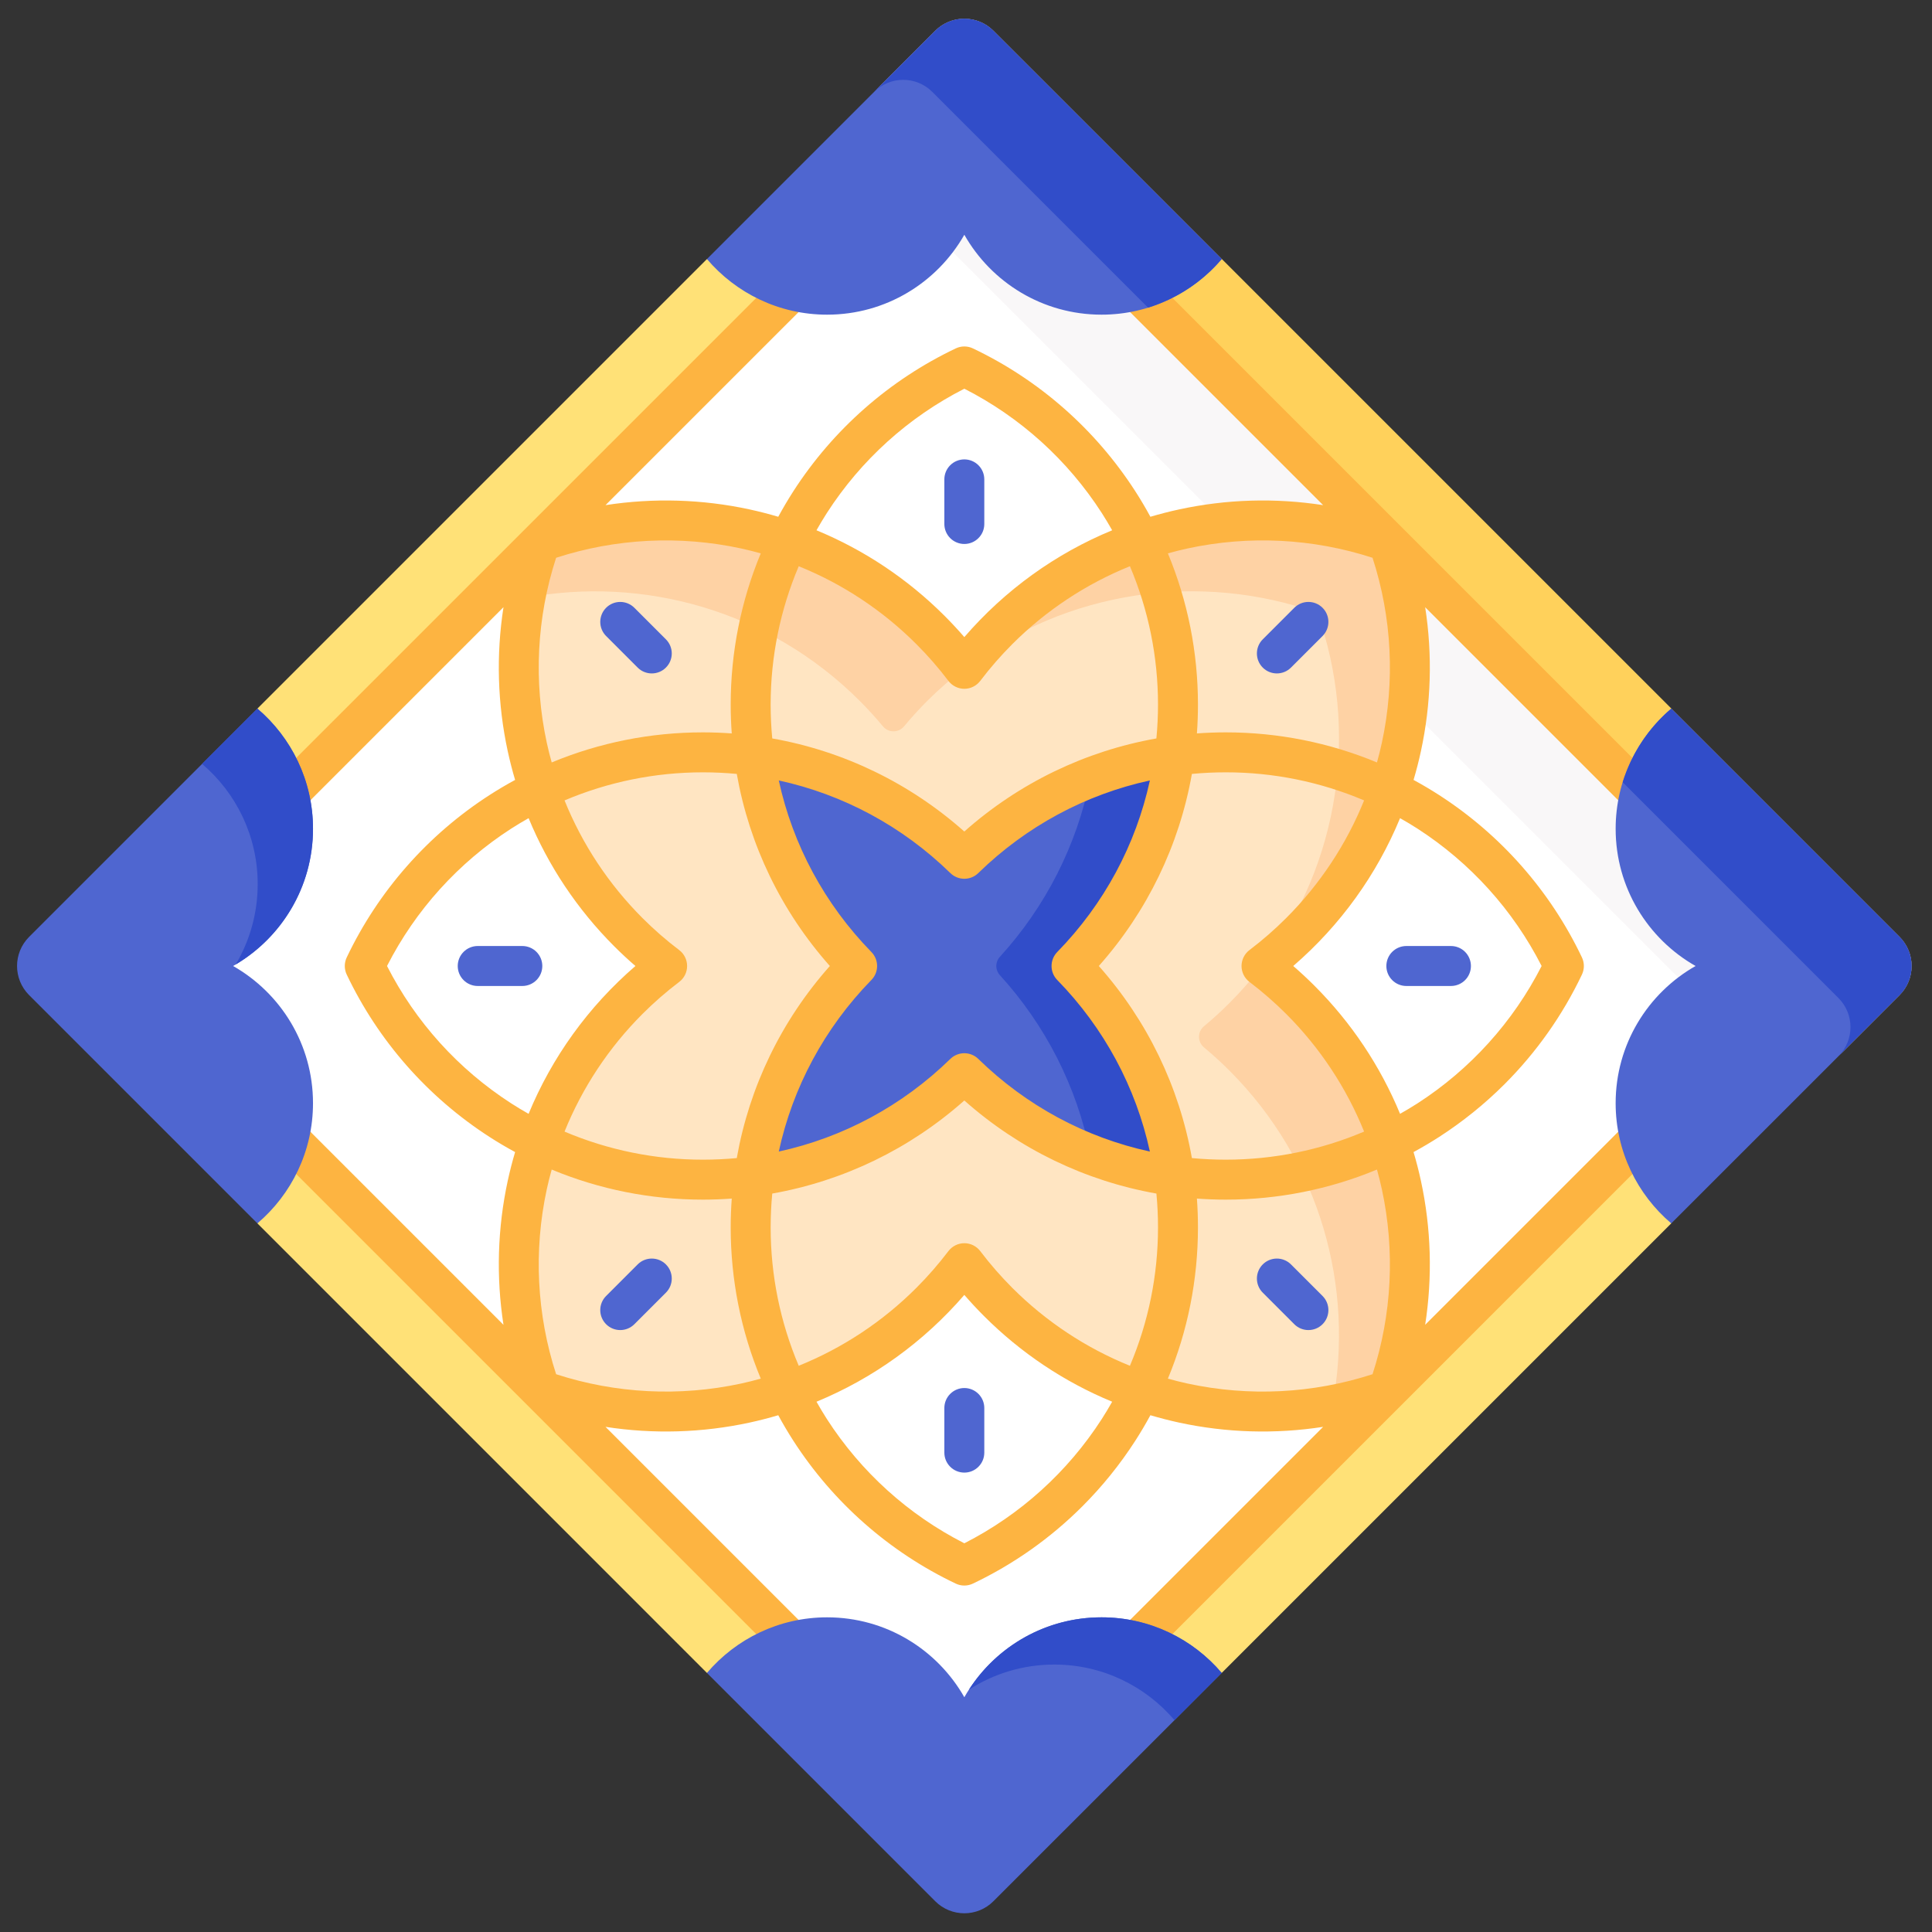
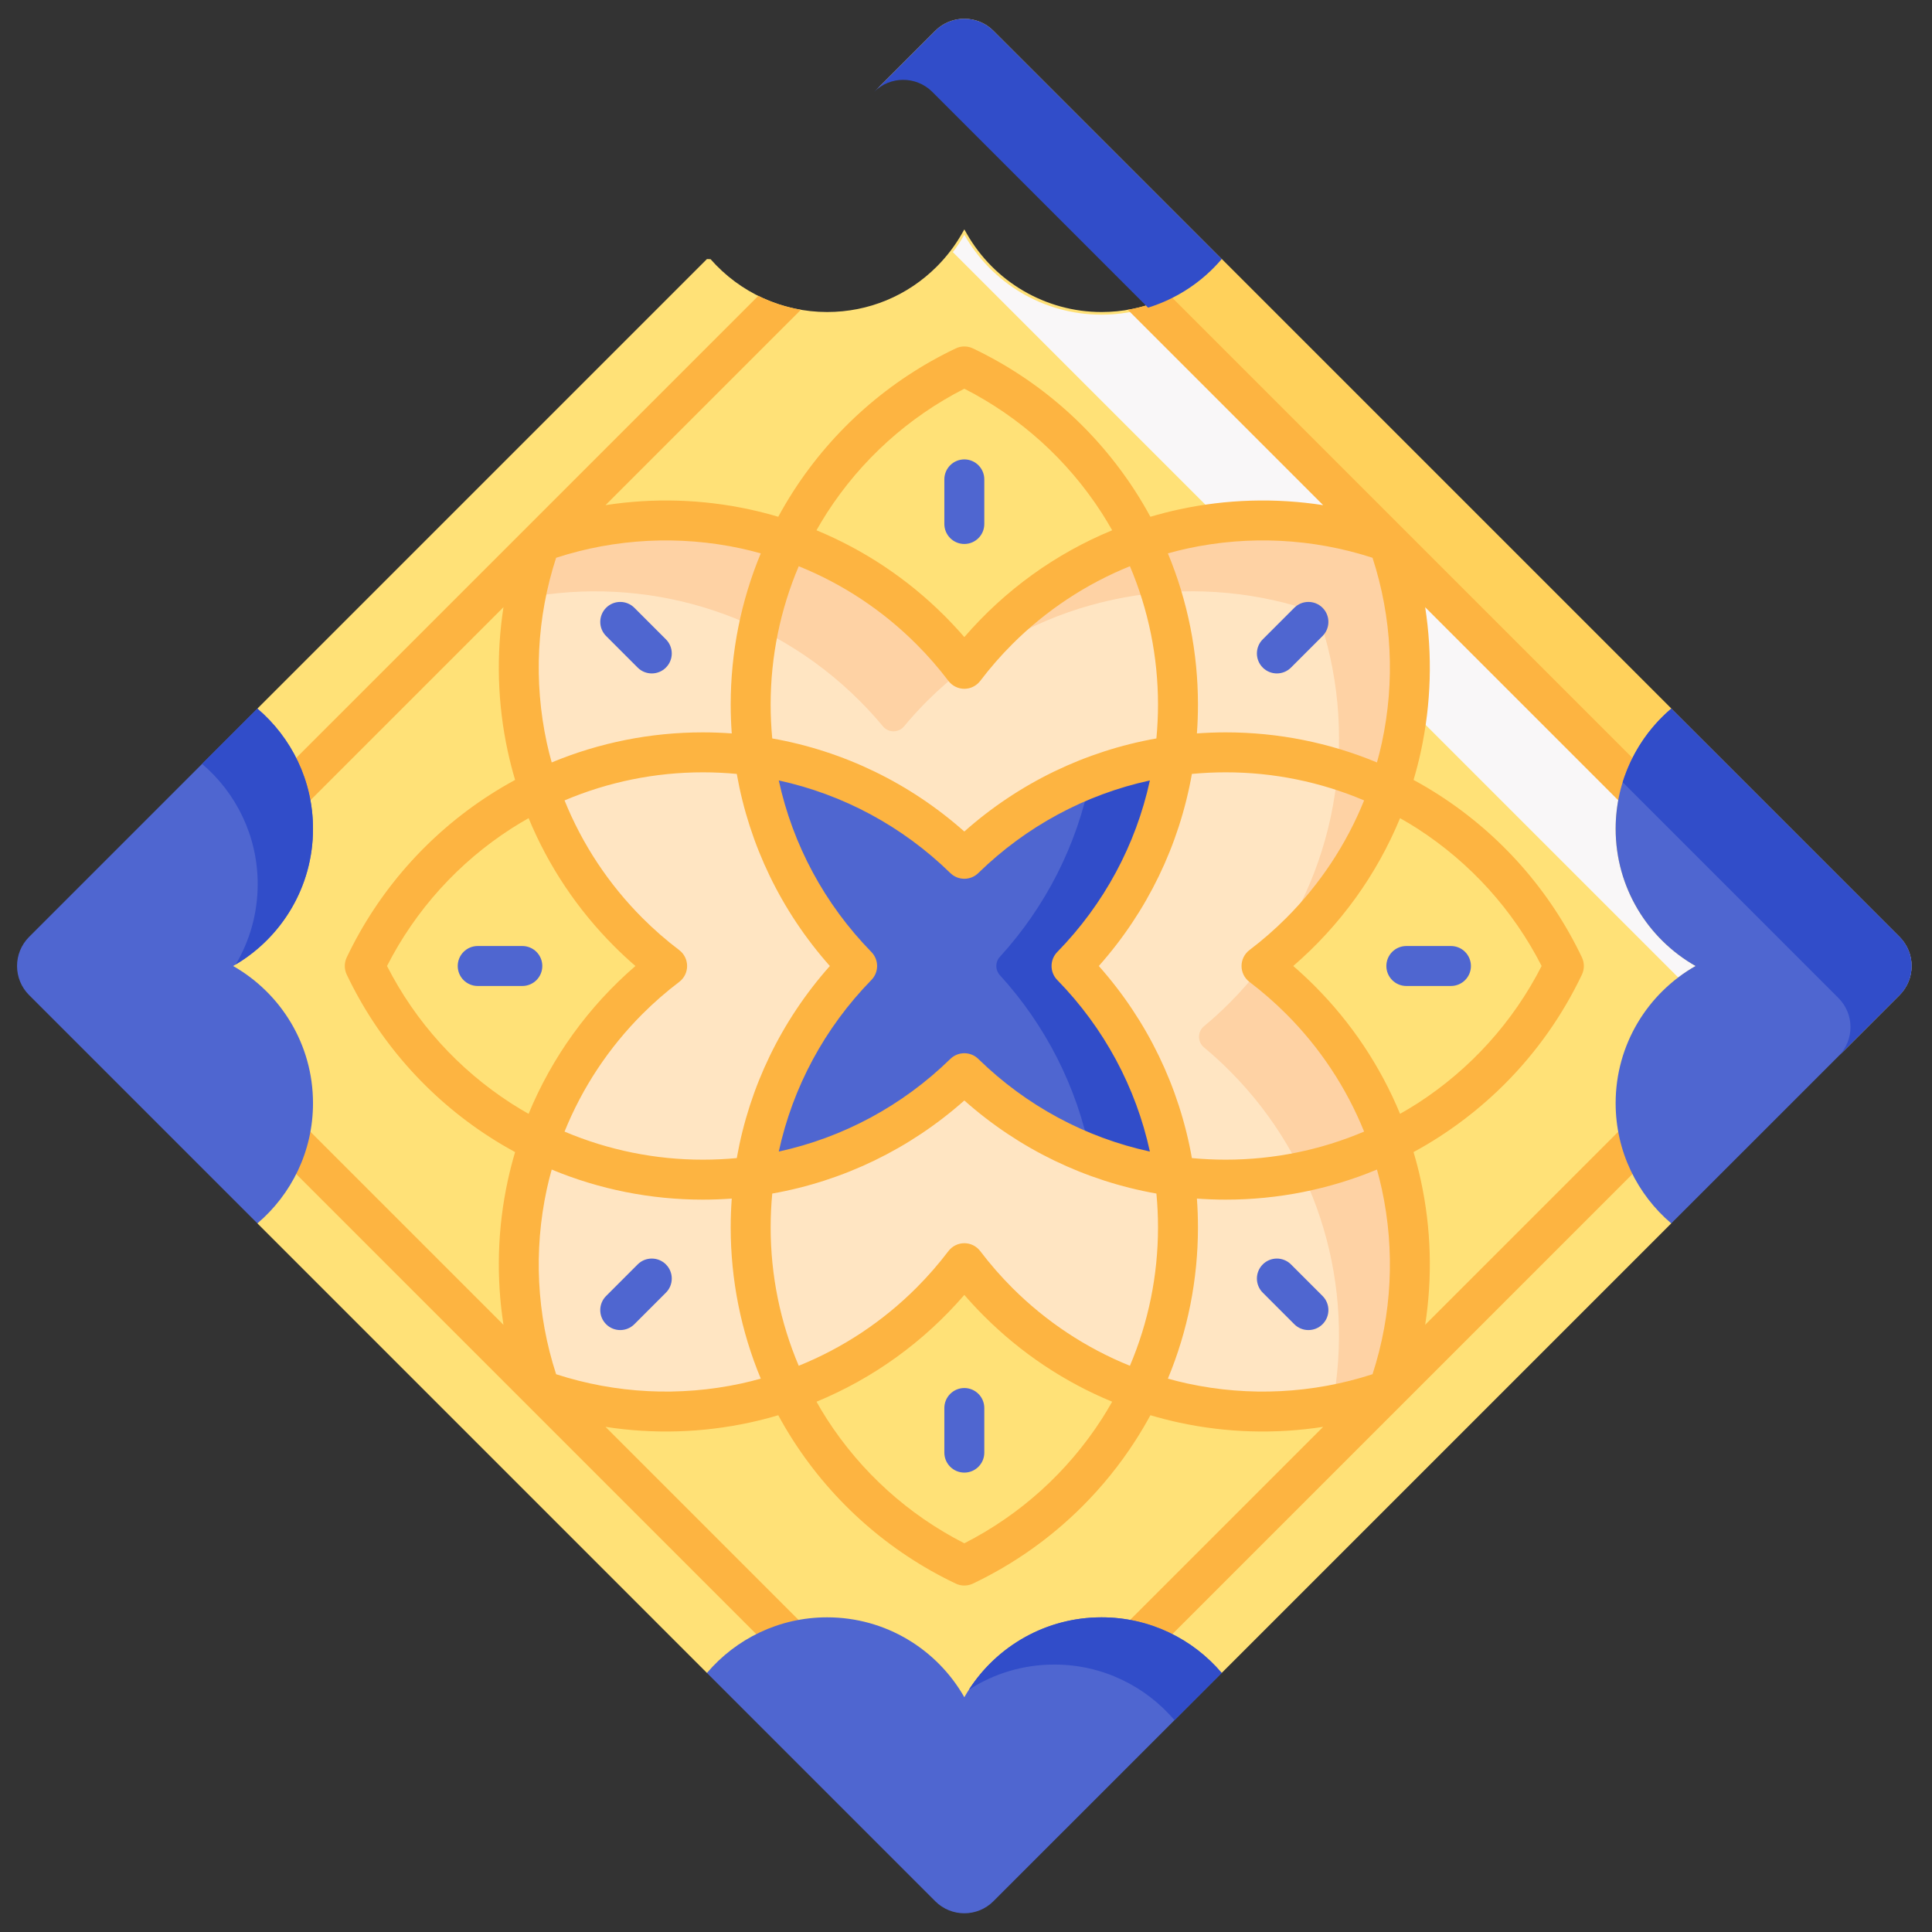
<svg xmlns="http://www.w3.org/2000/svg" width="102" height="102" viewBox="0 0 102 102" fill="none">
  <rect x="0" y="0" width="102" height="102" fill="#333333" stroke="none" />
  <g clip-path="url(#clip0_186_283)">
    <path d="M64.309 13.684C64.191 13.818 64.07 13.948 63.944 14.073L63.944 14.074C62.396 15.621 60.341 16.473 58.155 16.473C55.218 16.473 52.489 14.884 51.034 12.325L50.912 12.111L50.79 12.325C50.425 12.966 49.977 13.554 49.456 14.075C47.91 15.621 45.854 16.473 43.669 16.473C41.308 16.473 39.073 15.458 37.515 13.684L37.323 13.677L13.589 37.411L13.596 37.603C15.37 39.161 16.384 41.396 16.385 43.757C16.384 45.942 15.533 47.997 13.987 49.544L13.986 49.544C13.466 50.065 12.877 50.513 12.237 50.878L12.023 51L12.237 51.122C14.796 52.577 16.385 55.306 16.385 58.243C16.385 60.429 15.533 62.485 13.986 64.031C13.86 64.157 13.73 64.279 13.596 64.397L13.589 64.588L37.323 88.323L37.515 88.316C37.632 88.182 37.754 88.052 37.88 87.926C39.427 86.379 41.483 85.527 43.668 85.527C46.606 85.527 49.334 87.116 50.789 89.674L50.912 89.889L51.034 89.674C51.398 89.034 51.847 88.446 52.368 87.925C53.914 86.379 55.969 85.527 58.155 85.527C60.515 85.527 62.751 86.542 64.308 88.316L64.5 88.323L88.234 64.589L88.227 64.397C86.454 62.839 85.439 60.604 85.439 58.243C85.439 56.058 86.29 54.002 87.837 52.456C88.358 51.935 88.947 51.486 89.586 51.122L89.801 51L89.586 50.878C87.028 49.422 85.439 46.694 85.439 43.757C85.439 41.571 86.291 39.515 87.838 37.968C87.963 37.843 88.094 37.721 88.227 37.603L88.234 37.411L64.5 13.677L64.309 13.684Z" fill="#FFE177" />
    <path d="M49.375 1.625L46.251 4.749C47.099 3.901 48.475 3.901 49.324 4.749L97.162 52.588C98.011 53.437 98.011 54.812 97.162 55.661L100.287 52.537C101.136 51.688 101.136 50.312 100.287 49.464L52.448 1.625C51.6 0.776 50.224 0.776 49.375 1.625Z" fill="#FFD15B" />
-     <path d="M58.155 16.468C55.219 16.469 52.492 14.88 51.038 12.323L50.912 12.102L50.786 12.323C50.422 12.963 49.973 13.551 49.453 14.072C47.907 15.617 45.853 16.468 43.668 16.469C42.793 16.469 41.924 16.329 41.093 16.053L15.965 41.182C16.24 42.012 16.381 42.882 16.38 43.757C16.38 45.941 15.529 47.995 13.983 49.541C13.463 50.062 12.875 50.51 12.235 50.874L12.014 51L12.235 51.126C14.792 52.58 16.38 55.308 16.38 58.243C16.38 59.119 16.24 59.988 15.965 60.819L41.092 85.946C41.923 85.671 42.793 85.531 43.668 85.531C46.604 85.531 49.331 87.12 50.786 89.677L50.911 89.898L51.037 89.676C51.401 89.037 51.85 88.448 52.37 87.928C53.916 86.382 55.97 85.531 58.155 85.531C59.03 85.531 59.899 85.671 60.73 85.947L85.858 60.818C85.583 59.988 85.443 59.118 85.443 58.243C85.443 56.059 86.294 54.004 87.84 52.459C88.361 51.938 88.949 51.489 89.588 51.126L89.809 51L89.588 50.874C87.031 49.419 85.443 46.692 85.443 43.756C85.443 42.881 85.583 42.012 85.858 41.181L60.731 16.054C59.9 16.329 59.03 16.469 58.155 16.468Z" fill="white" />
    <path d="M58.155 16.613C55.05 16.613 52.344 14.914 50.912 12.395C50.73 12.714 50.528 13.02 50.306 13.312L88.6 51.605C88.891 51.384 89.197 51.182 89.517 51C86.998 49.567 85.298 46.861 85.298 43.757C85.298 42.842 85.448 41.933 85.744 41.067L60.845 16.168C59.979 16.464 59.07 16.614 58.155 16.613Z" fill="#F9F7F8" />
    <path d="M68.646 52.782C67.997 52.133 67.313 51.54 66.602 51C67.323 50.453 68.006 49.858 68.646 49.218C74.217 43.647 75.766 35.578 73.294 28.617C66.334 26.146 58.265 27.695 52.694 33.265C52.045 33.915 51.452 34.599 50.912 35.31C50.365 34.589 49.769 33.906 49.129 33.265C43.559 27.695 35.49 26.146 28.529 28.617C26.058 35.578 27.606 43.647 33.177 49.218C33.826 49.867 34.51 50.46 35.222 51C34.501 51.547 33.817 52.143 33.177 52.782C27.606 58.353 26.058 66.422 28.529 73.383C35.49 75.854 43.559 74.305 49.129 68.735C49.779 68.085 50.372 67.401 50.912 66.69C51.459 67.411 52.054 68.094 52.694 68.735C58.265 74.305 66.334 75.854 73.294 73.383C75.766 66.422 74.217 58.353 68.646 52.782Z" fill="#FFE5C2" />
    <path d="M52.694 33.265C52.06 33.9 51.48 34.568 50.949 35.262C56.349 31.136 63.386 30.166 69.555 32.356C71.746 38.525 70.776 45.563 66.65 50.962C67.353 50.426 68.02 49.843 68.647 49.218C74.217 43.647 75.766 35.578 73.294 28.617C66.334 26.146 58.265 27.695 52.694 33.265ZM45.39 37.004C45.823 37.437 46.231 37.885 46.615 38.347C46.683 38.429 46.768 38.495 46.864 38.541C46.961 38.586 47.066 38.61 47.173 38.61C47.279 38.61 47.385 38.586 47.481 38.541C47.578 38.495 47.663 38.429 47.731 38.347C48.114 37.885 48.522 37.437 48.955 37.004C49.575 36.385 50.227 35.818 50.903 35.298C50.358 34.581 49.766 33.902 49.129 33.265C43.559 27.694 35.49 26.146 28.529 28.617C28.189 29.577 27.924 30.562 27.736 31.564C33.938 30.394 40.591 32.205 45.39 37.004ZM64.907 52.956C64.475 53.389 64.026 53.797 63.565 54.181C63.483 54.249 63.416 54.334 63.371 54.431C63.325 54.527 63.302 54.632 63.302 54.739C63.302 54.846 63.325 54.951 63.371 55.047C63.416 55.144 63.483 55.229 63.565 55.297C64.026 55.681 64.475 56.089 64.907 56.522C69.707 61.321 71.518 67.974 70.348 74.175C71.349 73.988 72.334 73.723 73.294 73.383C75.766 66.422 74.217 58.353 68.647 52.782C68.001 52.137 67.321 51.547 66.614 51.009C66.088 51.695 65.518 52.345 64.907 52.956Z" fill="#FED2A4" />
    <path d="M39.817 39.905C40.405 44.196 42.37 48.047 45.252 51C42.37 53.953 40.405 57.804 39.817 62.095C44.108 61.507 47.959 59.542 50.912 56.659C53.864 59.542 57.716 61.507 62.006 62.095C61.418 57.804 59.453 53.953 56.571 51C59.453 48.047 61.418 44.196 62.006 39.905C57.716 40.493 53.864 42.458 50.912 45.341C47.959 42.458 44.108 40.493 39.817 39.905Z" fill="#4F66D0" />
    <path d="M57.57 41.056C56.857 44.656 55.17 47.905 52.79 50.514C52.669 50.646 52.601 50.82 52.601 51C52.601 51.18 52.669 51.353 52.79 51.486C55.17 54.095 56.857 57.344 57.57 60.944C58.999 61.5 60.488 61.886 62.006 62.094C61.418 57.804 59.453 53.953 56.571 51C59.453 48.047 61.418 44.196 62.006 39.905C60.488 40.114 58.999 40.5 57.57 41.056Z" fill="#314DC9" />
    <path d="M59.54 16.354L69.855 26.669C67.328 26.278 64.75 26.354 62.25 26.895C61.739 27.005 61.234 27.135 60.735 27.283C60.487 26.825 60.222 26.376 59.939 25.937C57.833 22.67 54.868 20.061 51.365 18.394C51.224 18.326 51.069 18.291 50.912 18.291C50.755 18.291 50.6 18.326 50.459 18.394C46.955 20.061 43.99 22.669 41.884 25.937C41.602 26.376 41.337 26.825 41.088 27.283C40.588 27.135 40.083 27.005 39.573 26.894C37.074 26.354 34.496 26.278 31.968 26.669L42.284 16.354C41.503 16.219 40.745 15.972 40.035 15.62L15.531 40.123C15.884 40.834 16.131 41.591 16.265 42.373L26.581 32.057C26.189 34.584 26.266 37.162 26.806 39.661C26.917 40.171 27.046 40.676 27.195 41.176C26.736 41.425 26.288 41.69 25.849 41.972C22.581 44.079 19.973 47.044 18.305 50.547C18.238 50.688 18.203 50.843 18.203 51C18.203 51.157 18.238 51.312 18.305 51.453C19.973 54.956 22.581 57.921 25.849 60.028C26.287 60.31 26.736 60.575 27.195 60.824C27.046 61.324 26.917 61.829 26.806 62.339C26.266 64.838 26.19 67.416 26.581 69.943L16.266 59.628C16.134 60.41 15.887 61.169 15.534 61.879L40.032 86.378C40.743 86.025 41.501 85.778 42.283 85.646L31.968 75.331C34.496 75.722 37.073 75.646 39.573 75.106C40.084 74.995 40.589 74.865 41.088 74.717C41.336 75.175 41.602 75.624 41.884 76.063C43.99 79.33 46.955 81.939 50.458 83.606C50.6 83.674 50.755 83.709 50.912 83.709C51.068 83.709 51.223 83.674 51.365 83.606C53.511 82.585 55.467 81.204 57.147 79.523C58.198 78.472 59.134 77.312 59.939 76.063C60.221 75.624 60.487 75.175 60.735 74.717C61.235 74.865 61.741 74.995 62.25 75.106C64.75 75.646 67.328 75.722 69.855 75.331L59.539 85.647C60.321 85.781 61.078 86.028 61.788 86.38L86.292 61.877C85.94 61.166 85.692 60.409 85.558 59.627L75.242 69.943C75.634 67.416 75.558 64.838 75.017 62.339C74.907 61.829 74.777 61.324 74.628 60.824C75.087 60.575 75.536 60.31 75.974 60.028C77.224 59.222 78.384 58.286 79.435 57.236C81.109 55.562 82.492 53.609 83.518 51.453C83.585 51.312 83.62 51.157 83.62 51C83.62 50.843 83.585 50.688 83.518 50.547C81.85 47.044 79.242 44.079 75.974 41.972C75.536 41.69 75.087 41.425 74.629 41.176C74.776 40.678 74.907 40.173 75.017 39.661C75.557 37.162 75.634 34.584 75.242 32.057L85.557 42.372C85.69 41.59 85.936 40.831 86.29 40.121L61.791 15.622C61.081 15.975 60.322 16.222 59.54 16.354ZM43.657 27.08C45.459 24.284 47.96 22.025 50.912 20.522C53.863 22.025 56.364 24.284 58.166 27.08C58.358 27.38 58.542 27.685 58.717 27.996C55.739 29.224 53.067 31.139 50.912 33.635C50.578 33.25 50.232 32.877 49.875 32.52C47.921 30.566 45.623 29.035 43.106 27.996C43.281 27.686 43.465 27.38 43.657 27.08ZM48.383 34.011C48.985 34.612 49.553 35.264 50.072 35.948C50.17 36.077 50.297 36.182 50.443 36.255C50.588 36.327 50.749 36.365 50.911 36.365C51.074 36.365 51.235 36.327 51.38 36.255C51.526 36.182 51.653 36.077 51.752 35.948C52.27 35.265 52.834 34.618 53.44 34.011C55.23 32.221 57.341 30.829 59.654 29.894C60.629 32.19 61.137 34.668 61.137 37.199C61.137 37.796 61.108 38.392 61.052 38.986C57.297 39.651 53.802 41.335 50.911 43.9C48.021 41.335 44.527 39.651 40.771 38.986C40.715 38.392 40.686 37.796 40.686 37.199C40.686 34.668 41.195 32.19 42.169 29.894C44.482 30.828 46.594 32.221 48.383 34.011ZM60.708 41.204C59.969 44.596 58.296 47.724 55.816 50.263C55.624 50.46 55.517 50.725 55.517 51C55.516 51.275 55.624 51.54 55.816 51.737C58.296 54.276 59.97 57.404 60.708 60.796C57.316 60.058 54.188 58.384 51.648 55.904C51.452 55.712 51.187 55.605 50.912 55.605C50.637 55.605 50.372 55.712 50.175 55.904C47.635 58.384 44.508 60.057 41.116 60.796C41.854 57.404 43.528 54.276 46.007 51.736C46.2 51.539 46.307 51.275 46.307 51C46.307 50.725 46.2 50.46 46.007 50.263C43.528 47.723 41.854 44.596 41.116 41.204C44.508 41.942 47.635 43.616 50.175 46.095C50.372 46.288 50.636 46.395 50.912 46.395C51.187 46.395 51.451 46.288 51.648 46.095C54.188 43.616 57.316 41.942 60.708 41.204ZM28.868 39.216C28.165 35.965 28.336 32.599 29.36 29.448C32.511 28.425 35.876 28.254 39.128 28.956C39.476 29.033 39.822 29.119 40.165 29.215C39.12 31.729 38.577 34.437 38.577 37.199C38.577 37.707 38.596 38.215 38.633 38.721C38.126 38.684 37.619 38.666 37.111 38.665C34.348 38.665 31.641 39.208 29.127 40.253C29.03 39.91 28.944 39.564 28.868 39.216ZM35.859 50.16C35.176 49.642 34.529 49.078 33.923 48.472C32.133 46.682 30.74 44.57 29.805 42.258C32.102 41.283 34.58 40.775 37.111 40.775C37.708 40.775 38.304 40.803 38.898 40.859C39.562 44.615 41.246 48.11 43.812 51C41.246 53.89 39.562 57.385 38.898 61.141C38.304 61.197 37.707 61.225 37.111 61.225C34.601 61.227 32.116 60.723 29.805 59.743C30.74 57.43 32.133 55.318 33.923 53.528C34.524 52.927 35.175 52.359 35.859 51.84C35.989 51.742 36.094 51.615 36.166 51.469C36.239 51.323 36.276 51.163 36.276 51C36.276 50.837 36.239 50.677 36.166 50.531C36.094 50.385 35.989 50.258 35.859 50.16ZM20.433 51C21.937 48.048 24.195 45.548 26.992 43.745C27.292 43.552 27.598 43.37 27.908 43.195C28.947 45.712 30.478 48.01 32.431 49.963C32.788 50.32 33.161 50.667 33.547 51C31.051 53.155 29.136 55.827 27.907 58.805C27.598 58.63 27.292 58.448 26.992 58.254C24.196 56.452 21.937 53.952 20.433 51ZM40.165 72.785C39.821 72.881 39.476 72.968 39.127 73.044C35.876 73.746 32.51 73.575 29.36 72.552C28.337 69.401 28.165 66.035 28.868 62.784C28.944 62.436 29.03 62.09 29.127 61.747C31.641 62.792 34.348 63.335 37.111 63.335C37.619 63.334 38.126 63.316 38.633 63.279C38.596 63.785 38.577 64.293 38.577 64.801C38.577 67.564 39.12 70.271 40.165 72.785ZM58.166 74.92C56.364 77.716 53.863 79.975 50.912 81.478C47.96 79.975 45.459 77.716 43.657 74.92C43.465 74.62 43.282 74.315 43.107 74.004C46.084 72.776 48.757 70.861 50.912 68.365C51.244 68.749 51.59 69.121 51.949 69.48C53.902 71.434 56.2 72.965 58.717 74.004C58.542 74.314 58.358 74.62 58.166 74.92ZM53.44 67.989C52.839 67.388 52.271 66.736 51.752 66.052C51.654 65.923 51.526 65.818 51.381 65.745C51.235 65.673 51.075 65.635 50.912 65.635C50.749 65.635 50.589 65.673 50.443 65.745C50.297 65.818 50.17 65.923 50.072 66.052C49.553 66.735 48.989 67.382 48.383 67.989C46.594 69.779 44.482 71.171 42.169 72.106C41.195 69.81 40.686 67.332 40.687 64.801C40.687 64.204 40.715 63.608 40.771 63.014C44.527 62.349 48.022 60.665 50.912 58.1C53.802 60.665 57.297 62.349 61.053 63.014C61.109 63.608 61.137 64.204 61.137 64.801C61.137 67.332 60.629 69.81 59.654 72.106C57.342 71.172 55.23 69.779 53.44 67.989ZM72.955 62.784C73.658 66.035 73.487 69.401 72.463 72.552C69.313 73.576 65.947 73.746 62.696 73.044C62.348 72.968 62.002 72.881 61.659 72.785C62.704 70.271 63.246 67.564 63.246 64.801C63.246 64.293 63.228 63.786 63.191 63.279C63.697 63.316 64.205 63.334 64.713 63.335C67.475 63.335 70.183 62.792 72.697 61.747C72.793 62.09 72.879 62.436 72.955 62.784ZM65.964 51.84C66.647 52.358 67.294 52.922 67.901 53.528C69.691 55.318 71.083 57.43 72.018 59.742C69.722 60.717 67.244 61.225 64.713 61.225C64.116 61.225 63.52 61.197 62.926 61.141C62.261 57.385 60.577 53.89 58.012 51C60.577 48.11 62.261 44.615 62.926 40.859C63.52 40.803 64.116 40.775 64.713 40.775C67.223 40.773 69.707 41.277 72.018 42.257C71.083 44.57 69.691 46.682 67.901 48.472C67.3 49.073 66.648 49.641 65.964 50.16C65.835 50.258 65.73 50.385 65.657 50.531C65.585 50.677 65.547 50.837 65.547 51C65.547 51.163 65.585 51.323 65.657 51.469C65.73 51.615 65.835 51.742 65.964 51.84ZM81.39 51C79.886 53.951 77.628 56.452 74.832 58.255C74.532 58.447 74.226 58.63 73.916 58.805C72.876 56.288 71.346 53.99 69.392 52.037C69.035 51.68 68.662 51.333 68.277 51C70.772 48.844 72.688 46.172 73.916 43.195C74.227 43.37 74.532 43.553 74.832 43.745C77.627 45.548 79.887 48.048 81.39 51ZM72.955 39.216C72.879 39.564 72.793 39.91 72.697 40.253C70.183 39.208 67.475 38.665 64.713 38.665C64.205 38.666 63.697 38.684 63.191 38.721C63.228 38.215 63.246 37.707 63.246 37.199C63.246 34.437 62.703 31.729 61.659 29.215C62.002 29.119 62.348 29.032 62.696 28.956C65.947 28.253 69.313 28.425 72.463 29.448C73.487 32.599 73.658 35.965 72.955 39.216Z" fill="#FDB441" />
    <path d="M32 32.088C31.802 32.286 31.691 32.554 31.691 32.834C31.691 33.113 31.802 33.382 32 33.579L33.665 35.245C34.077 35.657 34.745 35.657 35.157 35.245C35.569 34.833 35.569 34.166 35.157 33.754L33.491 32.088C33.293 31.89 33.025 31.779 32.745 31.779C32.465 31.779 32.197 31.89 32 32.088ZM66.667 66.755C66.469 66.953 66.358 67.221 66.358 67.501C66.358 67.78 66.469 68.049 66.667 68.246L68.332 69.912C68.744 70.324 69.412 70.324 69.824 69.912C70.236 69.5 70.236 68.833 69.824 68.421L68.158 66.755C67.96 66.557 67.692 66.446 67.412 66.446C67.133 66.446 66.864 66.557 66.667 66.755ZM33.665 66.755L32 68.421C31.588 68.832 31.587 69.5 32 69.912C32.411 70.324 33.079 70.324 33.491 69.912L35.157 68.246C35.569 67.835 35.569 67.167 35.157 66.755C34.745 66.343 34.077 66.343 33.665 66.755ZM68.332 32.088L66.667 33.754C66.255 34.165 66.255 34.833 66.667 35.245C67.079 35.657 67.746 35.657 68.158 35.245L69.824 33.579C70.236 33.167 70.236 32.5 69.824 32.088C69.412 31.676 68.744 31.676 68.332 32.088ZM49.857 74.336L49.857 76.691C49.857 76.971 49.968 77.239 50.166 77.437C50.364 77.635 50.632 77.746 50.912 77.746C51.203 77.746 51.467 77.628 51.657 77.437C51.848 77.246 51.966 76.983 51.966 76.691V74.336C51.966 74.056 51.855 73.788 51.657 73.59C51.46 73.392 51.191 73.281 50.912 73.281C50.632 73.281 50.364 73.392 50.166 73.59C49.968 73.788 49.857 74.056 49.857 74.336ZM49.857 25.309L49.857 27.664C49.857 27.944 49.968 28.212 50.166 28.41C50.364 28.608 50.632 28.719 50.912 28.719C51.203 28.719 51.467 28.601 51.657 28.41C51.848 28.219 51.966 27.956 51.966 27.665L51.966 25.309C51.966 25.029 51.855 24.761 51.657 24.563C51.46 24.365 51.191 24.254 50.912 24.254C50.632 24.254 50.364 24.365 50.166 24.563C49.968 24.761 49.857 25.029 49.857 25.309ZM25.221 49.945C24.941 49.945 24.672 50.056 24.475 50.254C24.277 50.452 24.166 50.72 24.166 51C24.166 51.28 24.277 51.548 24.475 51.746C24.673 51.944 24.941 52.055 25.221 52.055L27.576 52.055C27.867 52.055 28.131 51.937 28.322 51.746C28.513 51.555 28.631 51.291 28.631 51C28.631 50.72 28.52 50.452 28.322 50.254C28.124 50.056 27.856 49.945 27.576 49.945H25.221ZM74.247 49.945C73.968 49.945 73.699 50.056 73.501 50.254C73.304 50.452 73.193 50.72 73.193 51C73.193 51.28 73.304 51.548 73.502 51.746C73.699 51.944 73.968 52.055 74.247 52.055H76.603C76.894 52.055 77.158 51.937 77.349 51.746C77.54 51.555 77.658 51.291 77.657 51C77.657 50.72 77.546 50.452 77.349 50.254C77.151 50.056 76.883 49.945 76.603 49.945H74.247Z" fill="#4F66D0" />
    <path d="M13.589 64.589L1.537 52.537C0.688 51.688 0.688 50.312 1.537 49.463L13.589 37.411C15.385 38.939 16.525 41.214 16.525 43.757C16.525 46.861 14.825 49.567 12.307 51C14.825 52.433 16.525 55.139 16.525 58.243C16.525 60.786 15.384 63.061 13.589 64.589Z" fill="#4F66D0" />
    <path d="M13.589 37.411L10.669 40.331C12.465 41.858 13.605 44.133 13.605 46.676C13.605 48.226 13.182 49.676 12.444 50.919C14.887 49.467 16.525 46.804 16.525 43.757C16.525 41.214 15.384 38.939 13.589 37.411Z" fill="#314DC9" />
-     <path d="M64.501 13.677L52.448 1.625C51.6 0.776 50.224 0.776 49.375 1.625L37.323 13.677C38.851 15.473 41.126 16.613 43.668 16.613C46.773 16.613 49.479 14.914 50.912 12.395C52.344 14.914 55.05 16.613 58.155 16.613C60.698 16.613 62.973 15.473 64.501 13.677Z" fill="#4F66D0" />
-     <path d="M49.375 1.625L46.148 4.852C46.997 4.003 48.373 4.003 49.221 4.852L60.611 16.242C62.125 15.774 63.474 14.884 64.501 13.677L52.448 1.625C51.6 0.776 50.224 0.776 49.375 1.625Z" fill="#314DC9" />
+     <path d="M49.375 1.625L46.148 4.852C46.997 4.003 48.373 4.003 49.221 4.852L60.611 16.242C62.125 15.774 63.474 14.884 64.501 13.677L52.448 1.625C51.6 0.776 50.224 0.776 49.375 1.625" fill="#314DC9" />
    <path d="M88.234 37.411L100.287 49.463C101.135 50.312 101.135 51.688 100.287 52.537L88.234 64.589C86.439 63.061 85.298 60.786 85.298 58.243C85.298 55.139 86.998 52.433 89.517 51C86.998 49.567 85.298 46.861 85.298 43.757C85.298 41.214 86.439 38.939 88.234 37.411Z" fill="#4F66D0" />
    <path d="M85.67 41.3L97.06 52.69C97.909 53.539 97.909 54.915 97.06 55.763L100.287 52.537C101.135 51.688 101.135 50.312 100.287 49.463L88.234 37.411C87.028 38.438 86.138 39.787 85.67 41.3Z" fill="#314DC9" />
    <path d="M37.323 88.323L49.375 100.375C50.224 101.224 51.6 101.224 52.448 100.375L64.501 88.323C62.973 86.527 60.698 85.387 58.155 85.387C55.05 85.387 52.344 87.086 50.912 89.605C49.479 87.086 46.773 85.387 43.668 85.387C41.126 85.387 38.851 86.527 37.323 88.323Z" fill="#4F66D0" />
    <path d="M58.155 85.387C55.218 85.387 52.638 86.909 51.155 89.205C52.454 88.367 54.001 87.88 55.661 87.88C58.204 87.88 60.479 89.021 62.007 90.816L64.5 88.323C62.973 86.527 60.698 85.387 58.155 85.387Z" fill="#314DC9" />
  </g>
  <defs>
    <clipPath id="clip0_186_283">
      <rect width="72" height="72" fill="white" transform="translate(0 51) rotate(-45)" />
    </clipPath>
  </defs>
</svg>